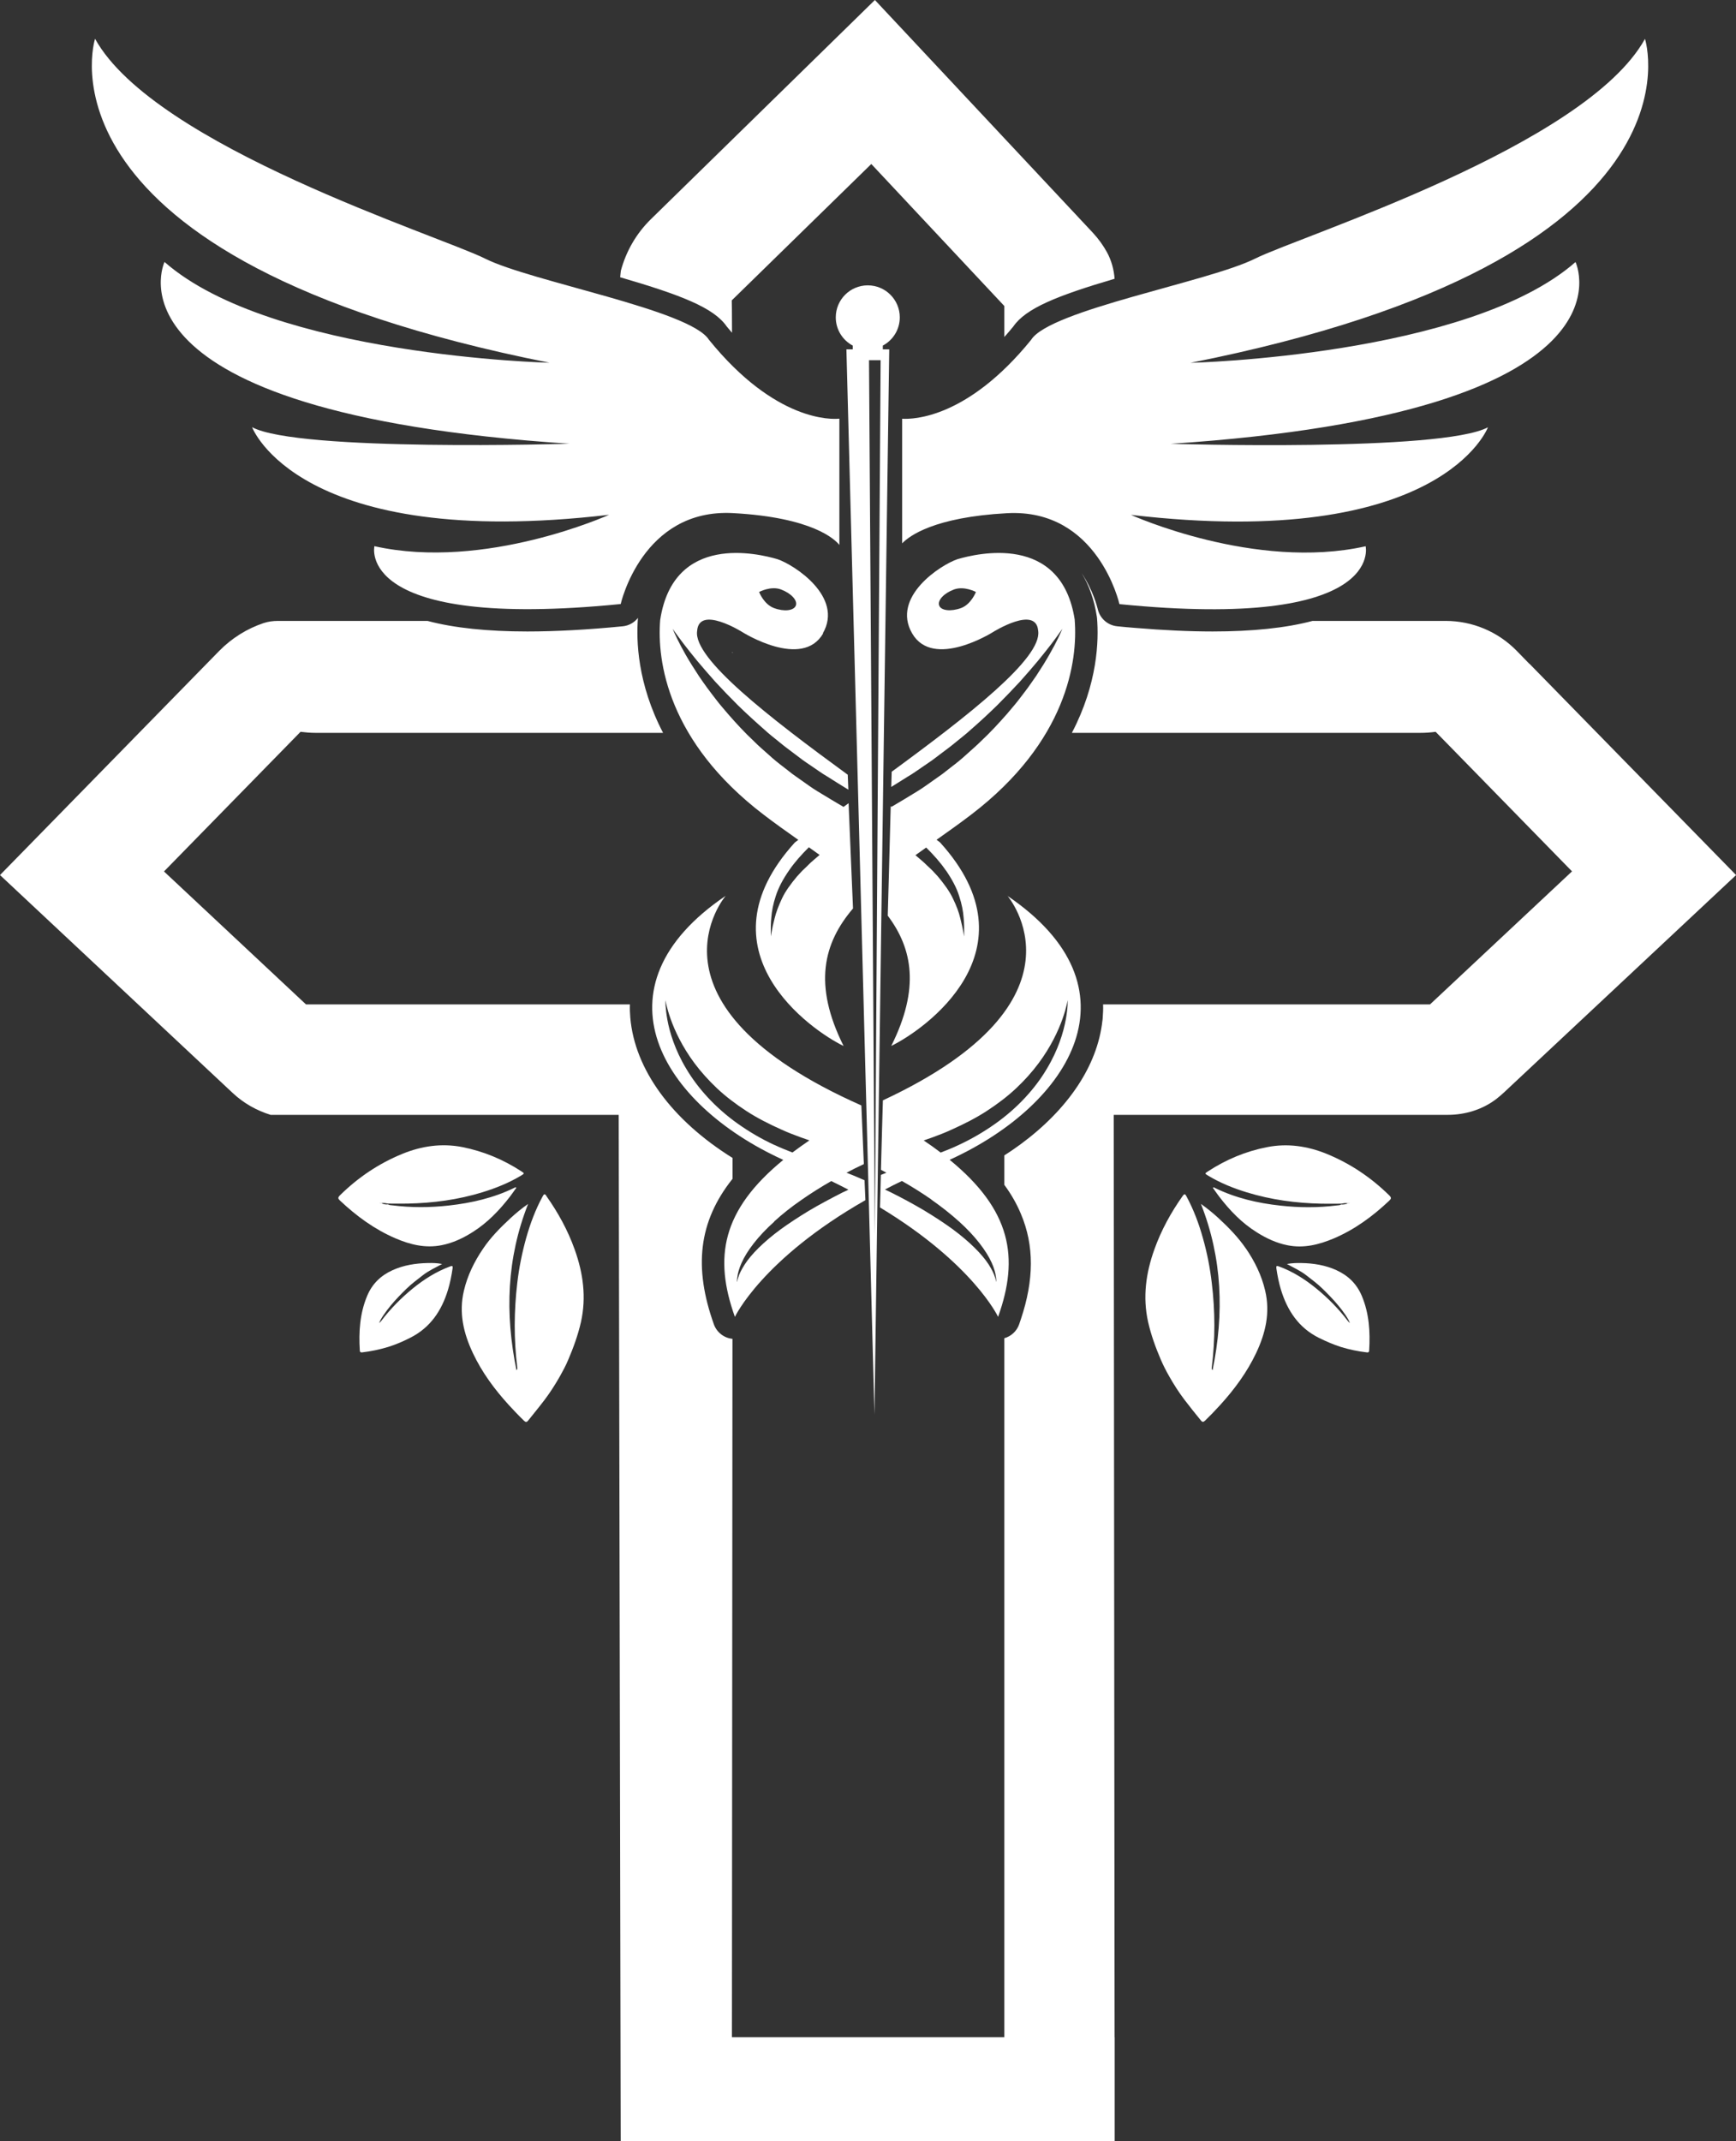
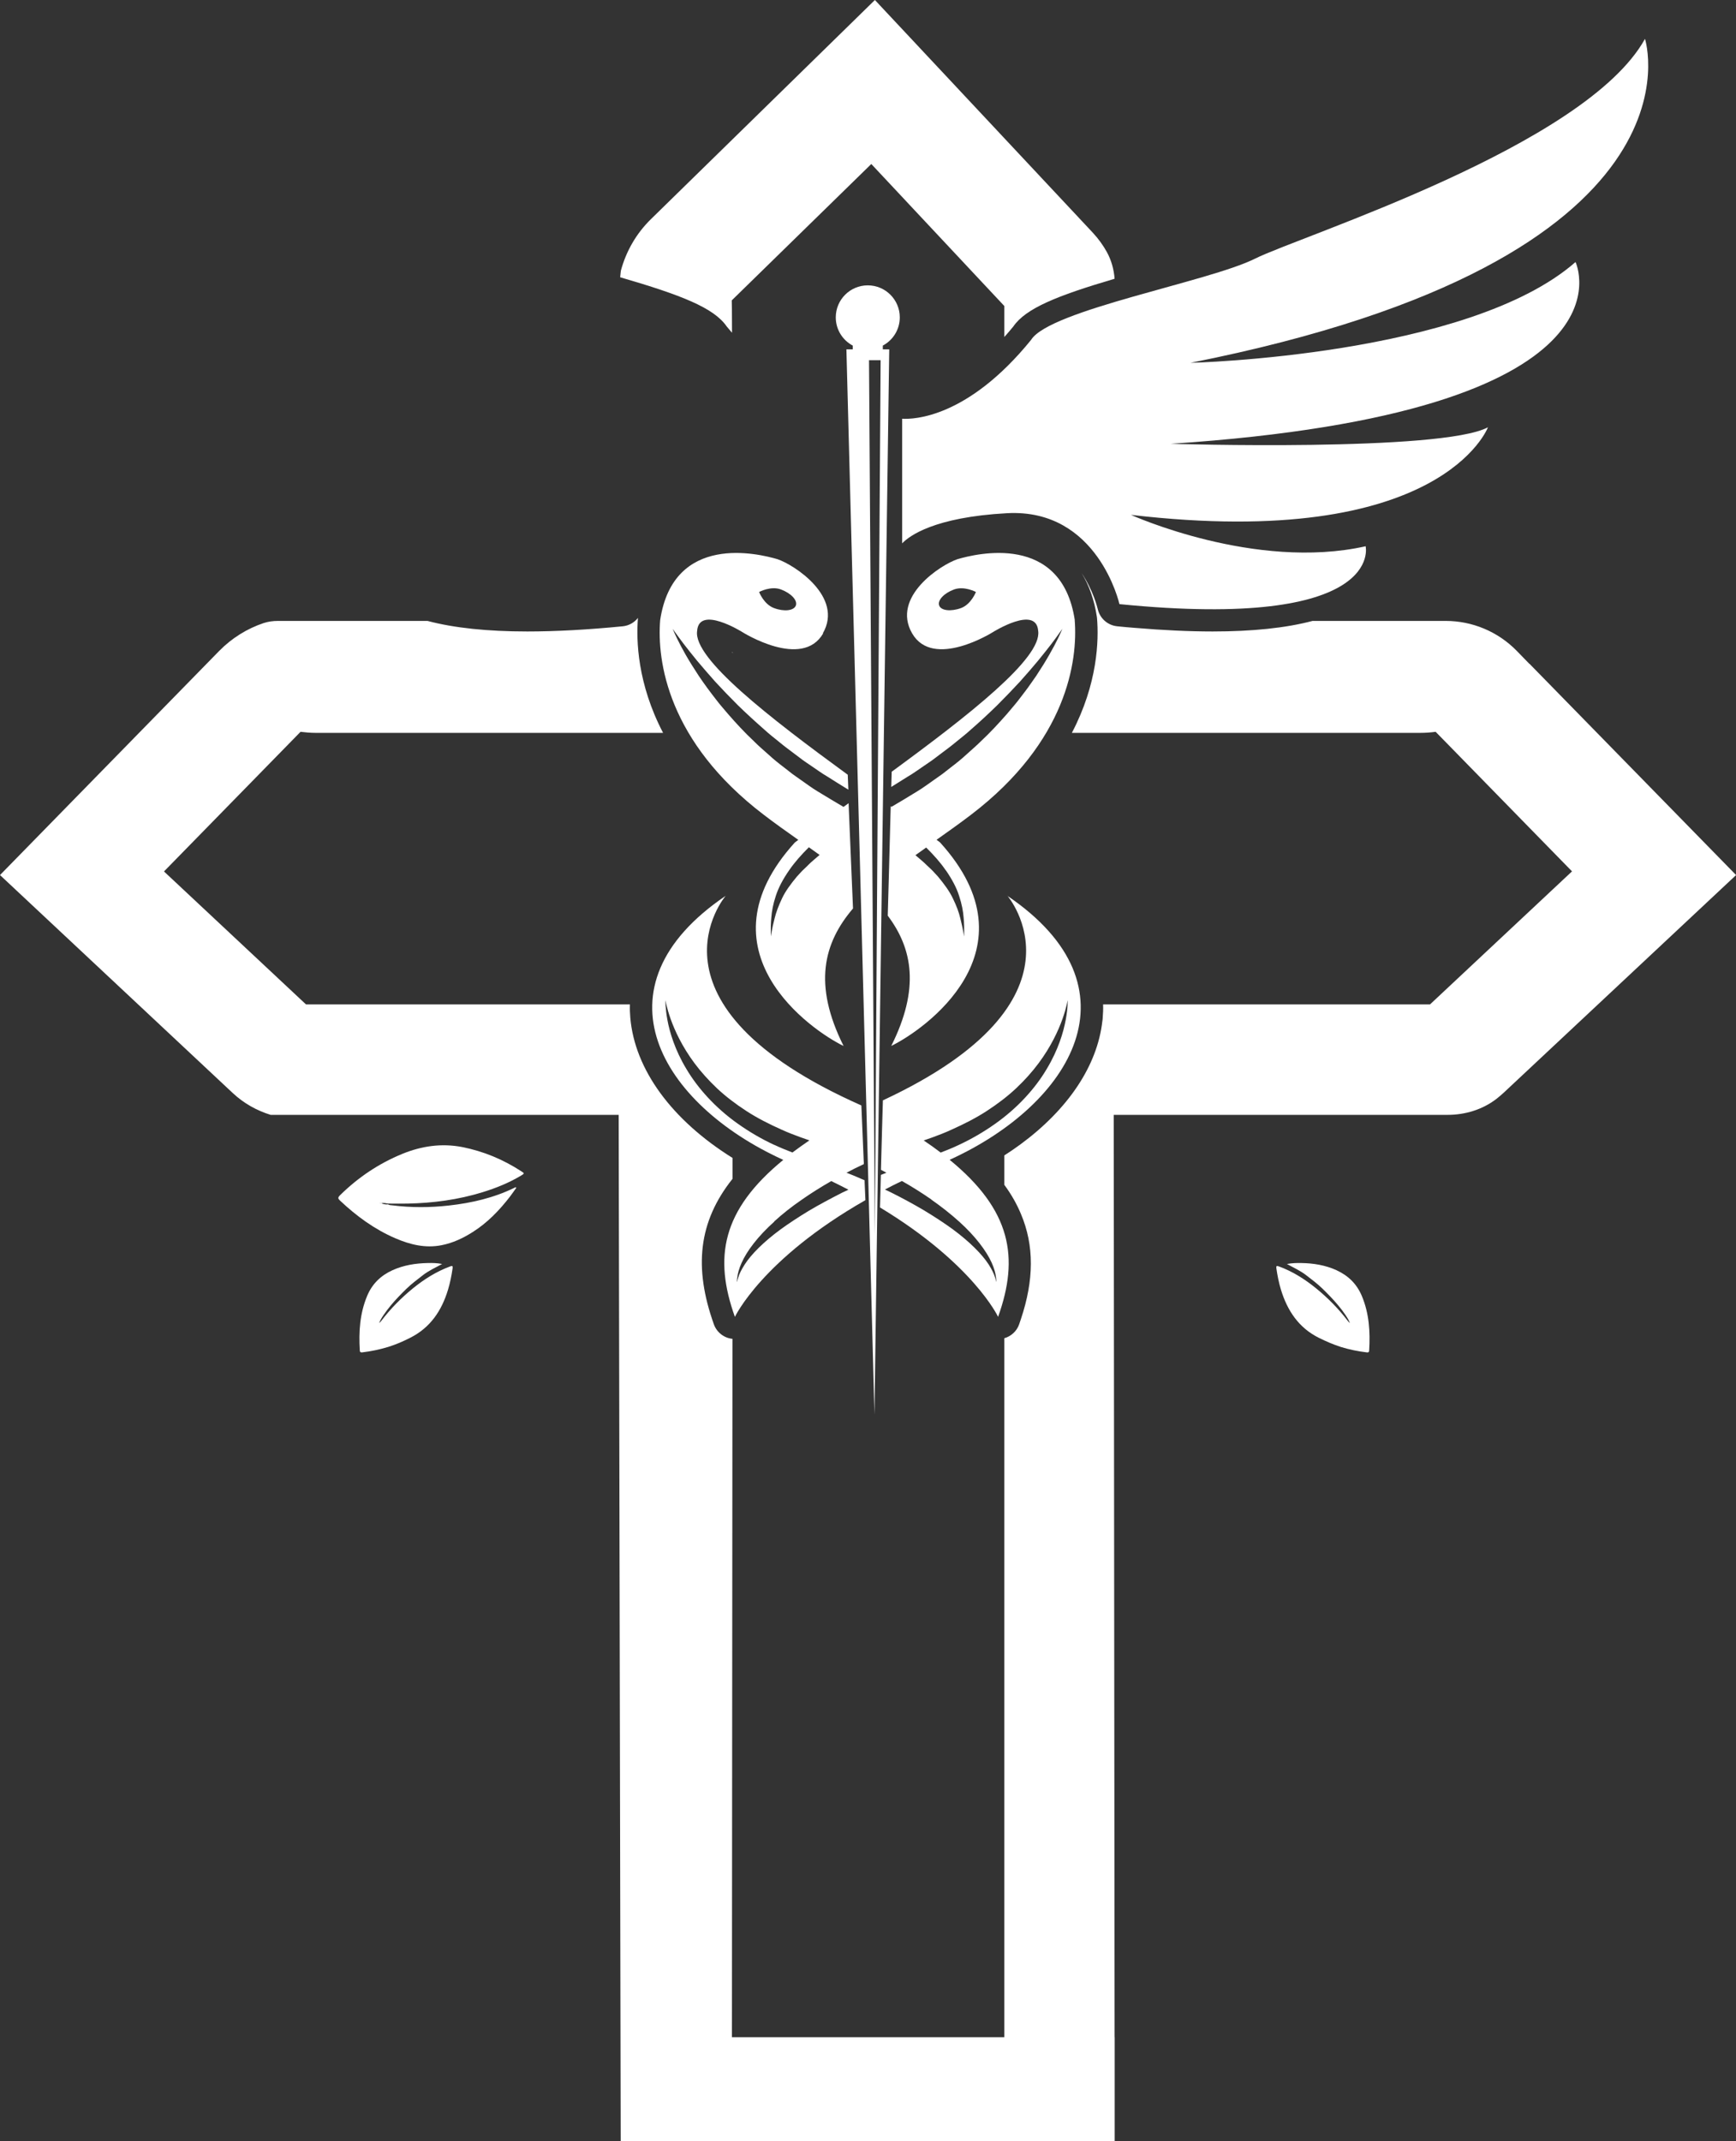
<svg xmlns="http://www.w3.org/2000/svg" id="Layer_2" data-name="Layer 2" viewBox="0 0 197.43 243.49">
  <rect x="0" y="0" width="197.43" height="243.49" fill="#333333" stroke="none" />
  <defs>
    <style> .cls-1 { fill: #fff; stroke-width: 0px; } </style>
  </defs>
  <g id="Layer_1-2" data-name="Layer 1">
    <g>
      <path class="cls-1" d="M83.33,74.21s-.08-.05-.11-.07c.04.04.07.08.11.12v-.05Z" />
      <path class="cls-1" d="M82.65,37.13c.2.24.4.48.6.71,0-2.21-.02-3.58-.03-3.68l15.87-15.51,15.13,16.15v3.52c.34-.38.68-.77,1.02-1.19,1.41-2.06,4.94-3.49,11.52-5.43-.08-1.06-.36-2.08-.87-3.02-.43-.78-.97-1.53-1.61-2.22L99.5,0l-25.46,24.91c-1.72,1.68-2.85,3.72-3.43,5.87,0,0-.04.3-.08.75,6.97,2.03,10.67,3.48,12.12,5.6Z" />
      <path class="cls-1" d="M173.94,75.49h-.01s-1.41-1.45-1.41-1.45l-.05-.05c-2.12-2.16-5.02-3.38-8.05-3.38h-15.15c-3.02.8-6.82,1.2-11.36,1.2-2.67,0-5.64-.14-8.85-.41-.66-.05-1.32-.11-2-.18-1.09-.11-1.98-.9-2.22-1.97-.04-.16-.51-2.1-1.83-4.08.85,1.39,1.44,3.05,1.73,4.96.01.05.02.11.02.17.21,2.51.08,7.43-2.86,13.04h39.63c.58,0,1.16-.04,1.74-.12l1.85,1.89,13.66,13.98-16.15,15.13h-37.18c.02.52,0,1.02-.04,1.49,0,.13-.02.26-.04.39-.57,5.1-3.9,10.03-9.27,14-.6.44-1.22.87-1.88,1.29v3.35c.79,1.07,1.41,2.17,1.88,3.29,1.54,3.63,1.49,7.54,0,11.99-.06.2-.13.39-.2.59-.27.77-.91,1.35-1.68,1.57v79.49h-30.98c.02-18.22.04-54.33.06-79.42-.95-.09-1.78-.73-2.11-1.64-2.31-6.46-1.77-11.68,2.12-16.56v-2.37c-6.88-4.29-11.13-10.04-11.63-15.97-.04-.47-.06-.97-.04-1.49h-36.84l-16.15-15.12,15.53-15.88c.57.07,1.14.12,1.72.12h39.51c-2.93-5.61-3.06-10.53-2.86-13.04.01-.01.01-.02.01-.04-.42.53-1.03.89-1.73.96-3.98.39-7.64.59-10.85.59-4.55,0-8.34-.4-11.36-1.2h-17.01c-.55,0-1.1.07-1.62.24-1.87.63-3.61,1.69-5.08,3.19L0,99.51l26.46,24.78c1.27,1.19,2.76,2.01,4.32,2.49h39.58l.23,116.71h13.02,0s29.68,0,29.68,0h0s13.48,0,13.48,0h0s0,0,0,0v-11.82h-.01l-.1-104.89h37.97c2,0,3.98-.6,5.56-1.82.27-.21.53-.44.79-.67l26.46-24.78-23.49-24.02Z" />
      <path class="cls-1" d="M101.12,39.73h-.72v-.43c1.15-.61,1.93-1.82,1.93-3.21,0-2.01-1.63-3.64-3.64-3.64s-3.64,1.63-3.64,3.64c0,1.39.78,2.6,1.93,3.21v.43h-.72l3.19,121.13,1.68-121.13ZM100.15,40.96l-.66,99.51-.66-99.51h1.33Z" />
      <path class="cls-1" d="M117.28,38.63c-7.21,8.89-13.36,9.07-14.68,8.99v14.17c.79-.83,3.62-2.98,11.93-3.43,10.34-.56,12.78,10.34,12.78,10.34,30.26,3.01,28-6.58,28-6.58-12.59,2.82-26.69-3.57-26.69-3.57,35.33,4.14,40.6-9.96,40.6-9.96-5.26,2.82-36.09,1.88-36.09,1.88,54.13-3.57,46.05-20.67,46.05-20.67-12.22,10.71-43.79,11.46-43.79,11.46,59.77-11.84,51.69-36.84,51.69-36.84-6.77,12.22-39.09,22.37-44.36,25-5.26,2.63-23.31,5.83-25.45,9.22Z" />
-       <path class="cls-1" d="M62.5,41.25s-31.58-.75-43.79-11.46c0,0-8.08,17.1,46.05,20.67,0,0-30.82.94-36.09-1.88,0,0,5.26,14.1,40.6,9.96,0,0-14.1,6.39-26.69,3.57,0,0-2.26,9.59,28.01,6.58,0,0,2.44-10.9,12.78-10.34,9.03.49,11.59,2.99,12.09,3.62v-14.36c-.86.09-7.27.37-14.84-8.98-2.14-3.39-20.18-6.59-25.45-9.22-5.26-2.63-37.59-12.78-44.36-25,0,0-8.08,25,51.69,36.84Z" />
      <path class="cls-1" d="M122.23,70.51c-1.51-9.94-11.2-7.55-13.34-6.92-1.89.63-7.55,4.28-5.16,8.43,2.39,4.15,9.18-.13,9.18-.13,0,0,4.96-3.12,5.16-.13.44,3.07-7.88,9.57-16.66,16l-.05,1.73c.63-.39,1.26-.78,1.87-1.17.66-.38,1.27-.84,1.9-1.26.31-.22.63-.42.93-.64l.9-.68c.6-.45,1.2-.89,1.76-1.36.57-.47,1.15-.91,1.67-1.39,1.08-.94,2.09-1.88,3.03-2.8.93-.93,1.79-1.83,2.57-2.67.77-.86,1.46-1.66,2.06-2.38.59-.73,1.11-1.37,1.52-1.91.4-.54.73-.97.93-1.27.21-.3.32-.46.32-.46,0,0-.08.18-.22.51-.15.33-.38.82-.7,1.42-.32.6-.73,1.33-1.23,2.14-.26.4-.53.83-.82,1.28-.3.45-.64.9-.97,1.38-.35.48-.73.96-1.11,1.46-.39.5-.83.99-1.26,1.51-.89,1.01-1.86,2.07-2.94,3.08-.52.52-1.1,1.01-1.66,1.52-.56.52-1.16,1-1.78,1.47l-.92.72c-.31.23-.64.45-.96.68-.65.45-1.28.93-1.95,1.33-.99.61-1.95,1.19-2.91,1.75-.03-.02-.06-.04-.09-.06l-.03.96-.18,6.82s0,0,0,0l-.13,4.66c2.83,3.76,3.66,8.3.4,14.81,3.65-1.76,16.73-10.82,5.54-23.15-.13-.09-.26-.19-.39-.29,1.32-.93,2.65-1.88,3.95-2.87,10.88-8.31,12.13-17.48,11.76-22.13ZM109.29,69.15c-1.16.42-2.27.29-2.48-.29-.22-.59.55-1.41,1.7-1.83,1.16-.42,2.48.29,2.48.29,0,0-.55,1.41-1.7,1.83ZM107.57,98.97c.68.99,1.22,1.98,1.51,2.92.31.93.46,1.77.51,2.46.07.68.06,1.23.06,1.59,0,.36,0,.56,0,.56,0,0-.03-.19-.1-.55-.07-.36-.17-.88-.34-1.53-.15-.65-.43-1.41-.83-2.23-.39-.83-1-1.66-1.71-2.51-.19-.21-.38-.42-.58-.63-.2-.21-.43-.41-.65-.62-.4-.41-.87-.78-1.33-1.18.4-.29.8-.58,1.22-.87.86.85,1.63,1.71,2.24,2.61Z" />
      <path class="cls-1" d="M93.58,72.02c2.39-4.15-3.27-7.8-5.16-8.43-2.14-.63-11.83-3.02-13.34,6.92-.38,4.66.87,13.82,11.76,22.13,1.3,1,2.64,1.94,3.95,2.87-.13.09-.26.19-.39.29-11.2,12.33,1.89,21.39,5.54,23.15-3.5-7-2.28-11.71,1.07-15.64l-.14-3.3s0,0,0,0l-.33-7.88s0,0,0,0l-.03-.79c-.2.14-.39.28-.58.42-.96-.57-1.93-1.14-2.92-1.75-.68-.4-1.31-.89-1.95-1.33-.32-.23-.65-.45-.96-.68l-.92-.72c-.62-.47-1.22-.95-1.78-1.47-.57-.51-1.14-.99-1.66-1.52-1.08-1.01-2.04-2.06-2.93-3.08-.43-.52-.88-1.01-1.26-1.51-.39-.51-.77-.99-1.11-1.46-.34-.48-.68-.93-.97-1.38-.29-.45-.57-.88-.82-1.28-.51-.81-.91-1.54-1.23-2.14-.32-.6-.54-1.09-.7-1.42-.14-.34-.22-.52-.22-.52,0,0,.11.16.32.46.21.3.53.72.94,1.27.41.54.93,1.18,1.52,1.91.6.72,1.3,1.52,2.06,2.38.78.85,1.64,1.74,2.57,2.67.94.92,1.96,1.85,3.04,2.8.52.48,1.1.93,1.67,1.39.56.47,1.16.91,1.76,1.36l.9.68c.3.22.62.43.93.64.63.42,1.24.88,1.9,1.26.77.49,1.57.99,2.37,1.48l-.07-1.7c-8.96-6.54-17.58-13.21-17.13-16.34.2-2.99,5.16.13,5.16.13,0,0,6.79,4.28,9.18.13ZM88.81,67.03c1.16.43,1.92,1.25,1.7,1.83-.22.59-1.33.72-2.48.29-1.16-.42-1.7-1.83-1.7-1.83,0,0,1.33-.72,2.48-.29ZM91.87,98.42c-.22.21-.44.41-.65.62-.2.22-.39.43-.58.63-.71.85-1.33,1.69-1.71,2.51-.39.82-.67,1.58-.83,2.23-.17.65-.28,1.17-.34,1.53-.07.36-.1.55-.1.55,0,0,0-.19,0-.56,0-.36-.01-.9.06-1.59.05-.69.2-1.53.51-2.46.3-.94.83-1.93,1.52-2.92.61-.89,1.38-1.76,2.24-2.61.41.29.82.58,1.22.87-.46.4-.93.78-1.34,1.19Z" />
      <path class="cls-1" d="M114.57,101.86s10.22,11.91-14.16,23.27l-.05,1.67s0,0,0,0l-.05,1.72-.08,2.97s0,0,0,0l-.04,1.54c.21.11.41.22.62.33-.21.09-.43.17-.63.25l-.05,1.93s0,0,0,0l-.05,1.77c10.62,6.42,13.43,12.44,13.43,12.44,2.42-6.75,1.5-12.12-5.51-17.86.03-.01.06-.03.09-.04,13.75-6.3,21.87-19.55,6.46-29.99ZM105.92,136.42c1.16.81,2.22,1.65,3.14,2.48,1.85,1.66,3.12,3.36,3.72,4.69.3.66.44,1.23.48,1.61.04.19.02.34.04.44,0,.1,0,.15,0,.15,0,0-.01-.05-.04-.15-.03-.09-.04-.24-.11-.42-.11-.36-.35-.86-.72-1.44-.76-1.17-2.17-2.58-4.09-4-.96-.7-2.05-1.41-3.22-2.12-1.18-.7-2.45-1.39-3.79-2.06-.23-.11-.46-.22-.69-.33.62-.33,1.27-.65,1.93-.97,1.19.67,2.32,1.39,3.36,2.11ZM105.05,129.69l1-.35c.73-.27,1.47-.55,2.17-.88,1.41-.63,2.77-1.32,4-2.12,1.23-.8,2.36-1.66,3.34-2.58.98-.92,1.83-1.88,2.54-2.83,1.42-1.9,2.26-3.73,2.73-5.05.47-1.33.59-2.14.59-2.14,0,0,.05.82-.22,2.24-.26,1.41-.86,3.43-2.16,5.58-1.27,2.16-3.27,4.4-5.84,6.22-1.28.91-2.69,1.74-4.18,2.43-.66.32-1.35.59-2.04.86-.6-.46-1.24-.92-1.93-1.38Z" />
      <path class="cls-1" d="M83.58,149.75s3.06-6.55,14.84-13.27l-.09-2.06h0v-.2c-.41-.18-.81-.35-1.21-.52-.28-.12-.57-.23-.85-.34.64-.34,1.3-.67,1.97-.98v-.28s-.01,0-.01,0l-.27-6.39c-26-11.53-15.43-23.84-15.43-23.84-15.41,10.44-7.29,23.7,6.46,29.99.03.01.06.03.09.04-7.01,5.74-7.92,11.11-5.5,17.86ZM88.08,130.21c-1.49-.69-2.9-1.52-4.18-2.43-2.57-1.82-4.57-4.07-5.84-6.22-1.3-2.15-1.9-4.17-2.16-5.58-.26-1.42-.22-2.24-.22-2.24,0,0,.12.81.59,2.14.47,1.32,1.31,3.15,2.73,5.05.71.95,1.56,1.9,2.54,2.83.98.92,2.11,1.78,3.34,2.58,1.23.8,2.59,1.49,4,2.12.7.32,1.43.6,2.17.87l1,.35c-.68.46-1.32.93-1.93,1.38-.69-.27-1.37-.54-2.04-.86ZM88.04,138.91c.92-.84,1.97-1.68,3.14-2.48,1.04-.73,2.17-1.44,3.36-2.12.67.33,1.32.65,1.95.98-.23.11-.48.22-.7.33-1.33.68-2.61,1.36-3.79,2.06-1.17.71-2.26,1.42-3.22,2.12-1.92,1.41-3.34,2.83-4.09,4-.37.58-.62,1.08-.72,1.44-.07.18-.09.32-.11.42-.02.1-.04.15-.04.15,0,0,0-.05,0-.15.01-.1,0-.25.04-.44.04-.38.18-.95.48-1.61.59-1.34,1.87-3.04,3.72-4.69Z" />
-       <path class="cls-1" d="M141.71,142.01c-.89-1.31-2-2.44-3.16-3.51-.61-.56-1.25-1.08-1.97-1.59,2.43,6.18,2.65,12.44,1.32,18.92-.13-.17-.1-.24-.09-.32.4-3.21.39-6.42,0-9.63-.2-1.71-.53-3.4-1-5.06-.46-1.66-1.06-3.26-1.88-4.78-.13-.23-.2-.35-.42-.05-1.34,1.89-2.45,3.91-3.23,6.1-.96,2.68-1.34,5.41-.71,8.24.34,1.5.86,2.92,1.46,4.32.27.62.58,1.23.91,1.81.52.92,1.08,1.81,1.73,2.67.62.82,1.26,1.61,1.91,2.41.17.21.29.18.47.01.6-.58,1.17-1.17,1.73-1.79,1.62-1.78,3.03-3.7,4.07-5.88,1.07-2.26,1.63-4.59,1.03-7.12-.41-1.75-1.18-3.3-2.17-4.76Z" />
-       <path class="cls-1" d="M150.89,131.22c-2.19-.89-4.45-1.23-6.79-.77-2.42.47-4.66,1.41-6.73,2.76-.37.24-.37.24.02.48,1.38.83,2.86,1.43,4.4,1.9,2.77.85,5.61,1.23,8.49,1.29.75.02,1.5,0,2.24,0,.25-.04.51-.11.77-.03-.24.1-.5.14-.76.12-.15.1-.33.09-.49.11-2.14.27-4.29.26-6.43.02-2.58-.28-5.08-.86-7.42-2-.07-.04-.14-.14-.25-.02.23.33.46.66.71.99,1.21,1.58,2.56,2.99,4.27,4.06,1.11.7,2.25,1.23,3.51,1.48,1.84.37,3.58-.07,5.26-.78,2.37-1.01,4.42-2.51,6.29-4.28.25-.23.28-.35.02-.61-2.07-2.03-4.42-3.62-7.11-4.72ZM153.41,136.85s-.06-.01-.09-.02c.04-.03.07-.05.09.02ZM153.49,136.83s-.03.01-.04.02c.02-.01.03-.02.05-.04,0,0,0,.02,0,.02Z" />
      <path class="cls-1" d="M152.01,144.45c-1.28-.58-2.64-.8-4.02-.82-.52-.01-1.04,0-1.63.11.78.43,1.52.76,2.17,1.26.66.51,1.32,1,1.91,1.58.6.59,1.19,1.19,1.73,1.84.59.69,1.28,1.69,1.34,2.04-.09-.1-.17-.17-.23-.25-1.05-1.38-2.26-2.61-3.6-3.7-1.28-1.04-2.66-1.92-4.22-2.49-.28-.1-.34-.07-.3.23.12.82.28,1.63.52,2.42.73,2.38,2.02,4.32,4.3,5.46.81.4,1.63.76,2.5,1.04.97.3,1.95.5,2.96.62.15.02.26,0,.27-.22.13-2.12,0-4.21-.83-6.19-.57-1.36-1.54-2.32-2.88-2.93Z" />
-       <path class="cls-1" d="M62.14,135.99c-.21-.3-.29-.18-.42.05-.83,1.52-1.42,3.12-1.89,4.78-.46,1.66-.8,3.35-1,5.06-.38,3.21-.4,6.42,0,9.63.01.08.04.15-.09.32-1.33-6.48-1.11-12.75,1.32-18.92-.72.5-1.36,1.03-1.97,1.59-1.16,1.07-2.28,2.2-3.16,3.51-.99,1.46-1.76,3.02-2.17,4.76-.6,2.53-.04,4.86,1.03,7.12,1.03,2.18,2.45,4.1,4.07,5.88.56.61,1.13,1.21,1.73,1.79.18.17.3.2.47-.01.64-.8,1.29-1.59,1.91-2.41.64-.85,1.2-1.74,1.73-2.67.33-.59.65-1.19.91-1.81.6-1.4,1.12-2.83,1.46-4.32.63-2.83.25-5.56-.71-8.24-.78-2.19-1.89-4.21-3.23-6.1Z" />
      <path class="cls-1" d="M50.23,141.6c1.26-.25,2.4-.78,3.51-1.48,1.71-1.08,3.06-2.49,4.27-4.06.25-.32.47-.66.71-.99-.11-.12-.17-.01-.25.02-2.35,1.14-4.84,1.71-7.42,2-2.14.24-4.29.25-6.43-.02-.17-.02-.34-.01-.49-.11-.26.03-.52-.02-.76-.12.26-.08.51-.01.77.03.75,0,1.5.02,2.24,0,2.89-.06,5.73-.44,8.49-1.29,1.53-.47,3.02-1.07,4.4-1.9.39-.24.39-.24.02-.48-2.07-1.35-4.31-2.28-6.73-2.76-2.34-.45-4.6-.12-6.79.77-2.69,1.1-5.04,2.68-7.11,4.72-.26.26-.23.38.02.61,1.87,1.76,3.92,3.26,6.29,4.28,1.68.72,3.42,1.15,5.26.78ZM43.33,136.84s-.06.01-.09.02c.02-.06.05-.05.09-.02ZM43.16,136.81s.03.02.05.03c-.01,0-.02,0-.04-.01,0,0,0-.01,0-.02Z" />
      <path class="cls-1" d="M51.18,144.02c-1.56.58-2.94,1.45-4.22,2.49-1.34,1.09-2.55,2.32-3.6,3.7-.06.08-.14.15-.23.25.06-.35.76-1.35,1.34-2.04.54-.65,1.13-1.25,1.73-1.84.59-.58,1.26-1.07,1.91-1.58.65-.5,1.39-.84,2.17-1.26-.59-.12-1.11-.12-1.63-.11-1.39.03-2.74.24-4.02.82-1.34.61-2.32,1.57-2.88,2.93-.83,1.99-.96,4.07-.83,6.19.01.22.12.23.27.22,1-.12,1.98-.32,2.96-.62.87-.27,1.7-.63,2.5-1.04,2.29-1.15,3.58-3.08,4.3-5.46.24-.79.4-1.6.52-2.42.04-.3-.02-.33-.3-.23Z" />
    </g>
  </g>
</svg>